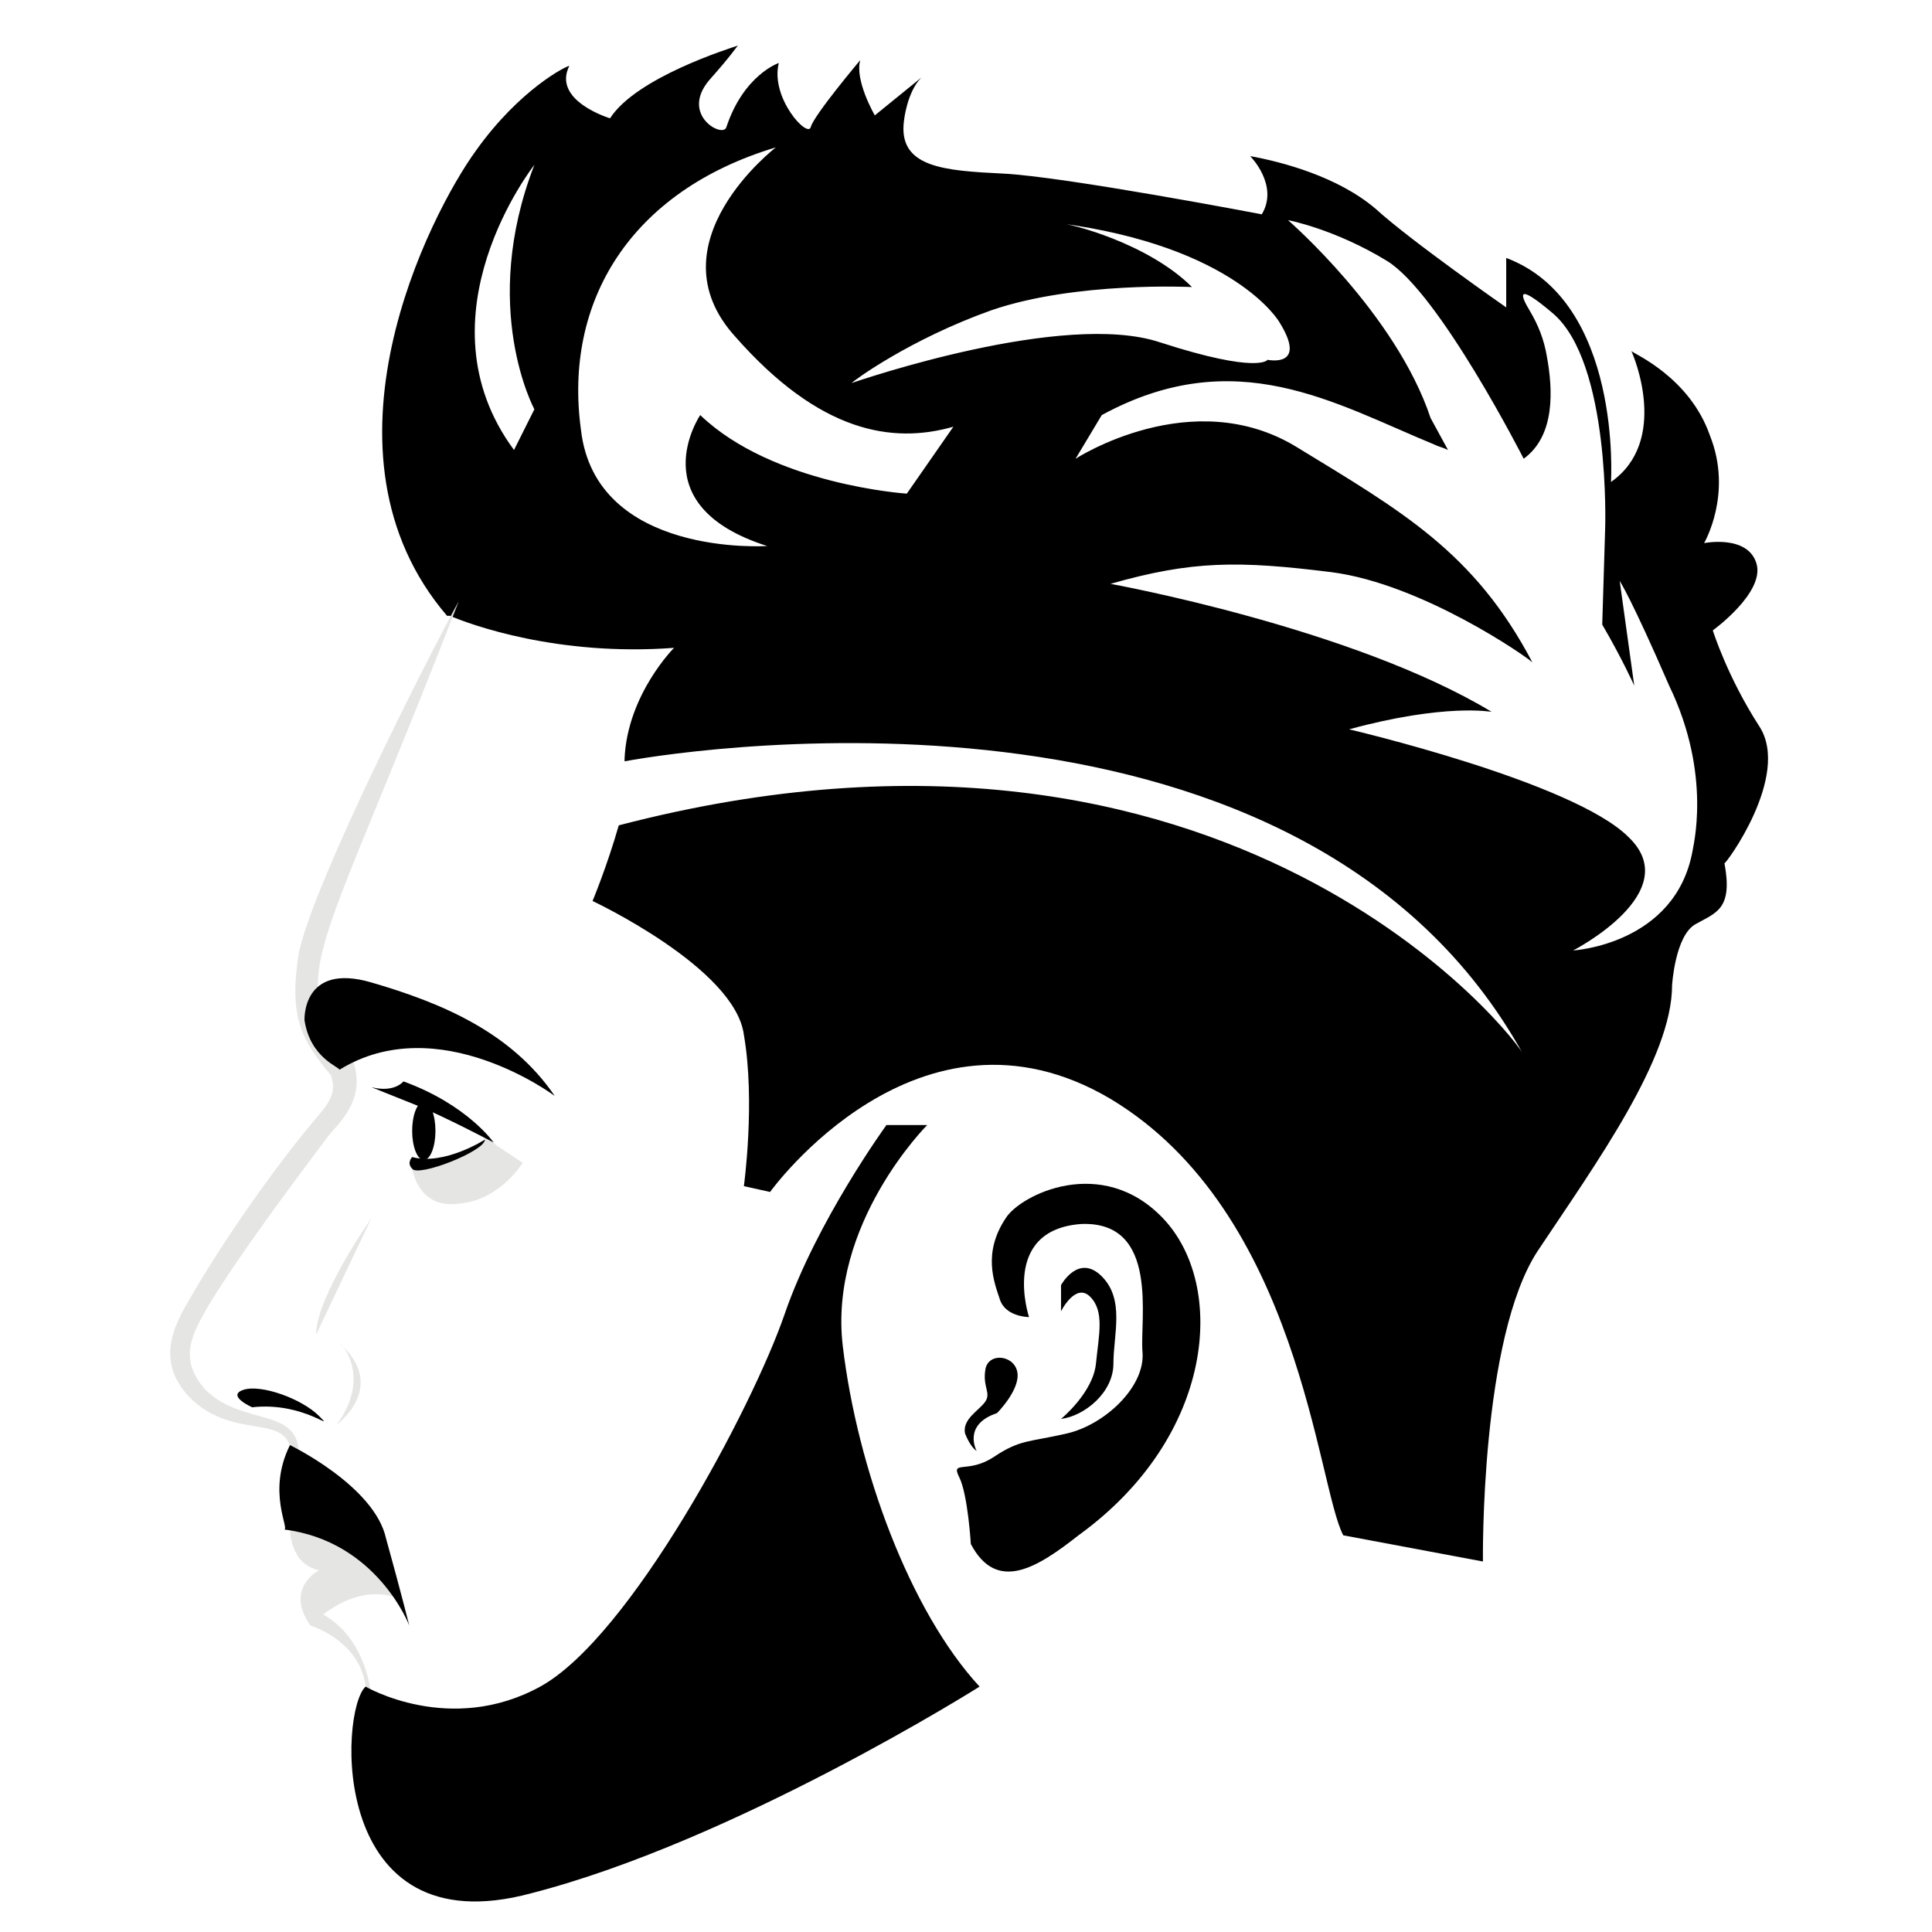
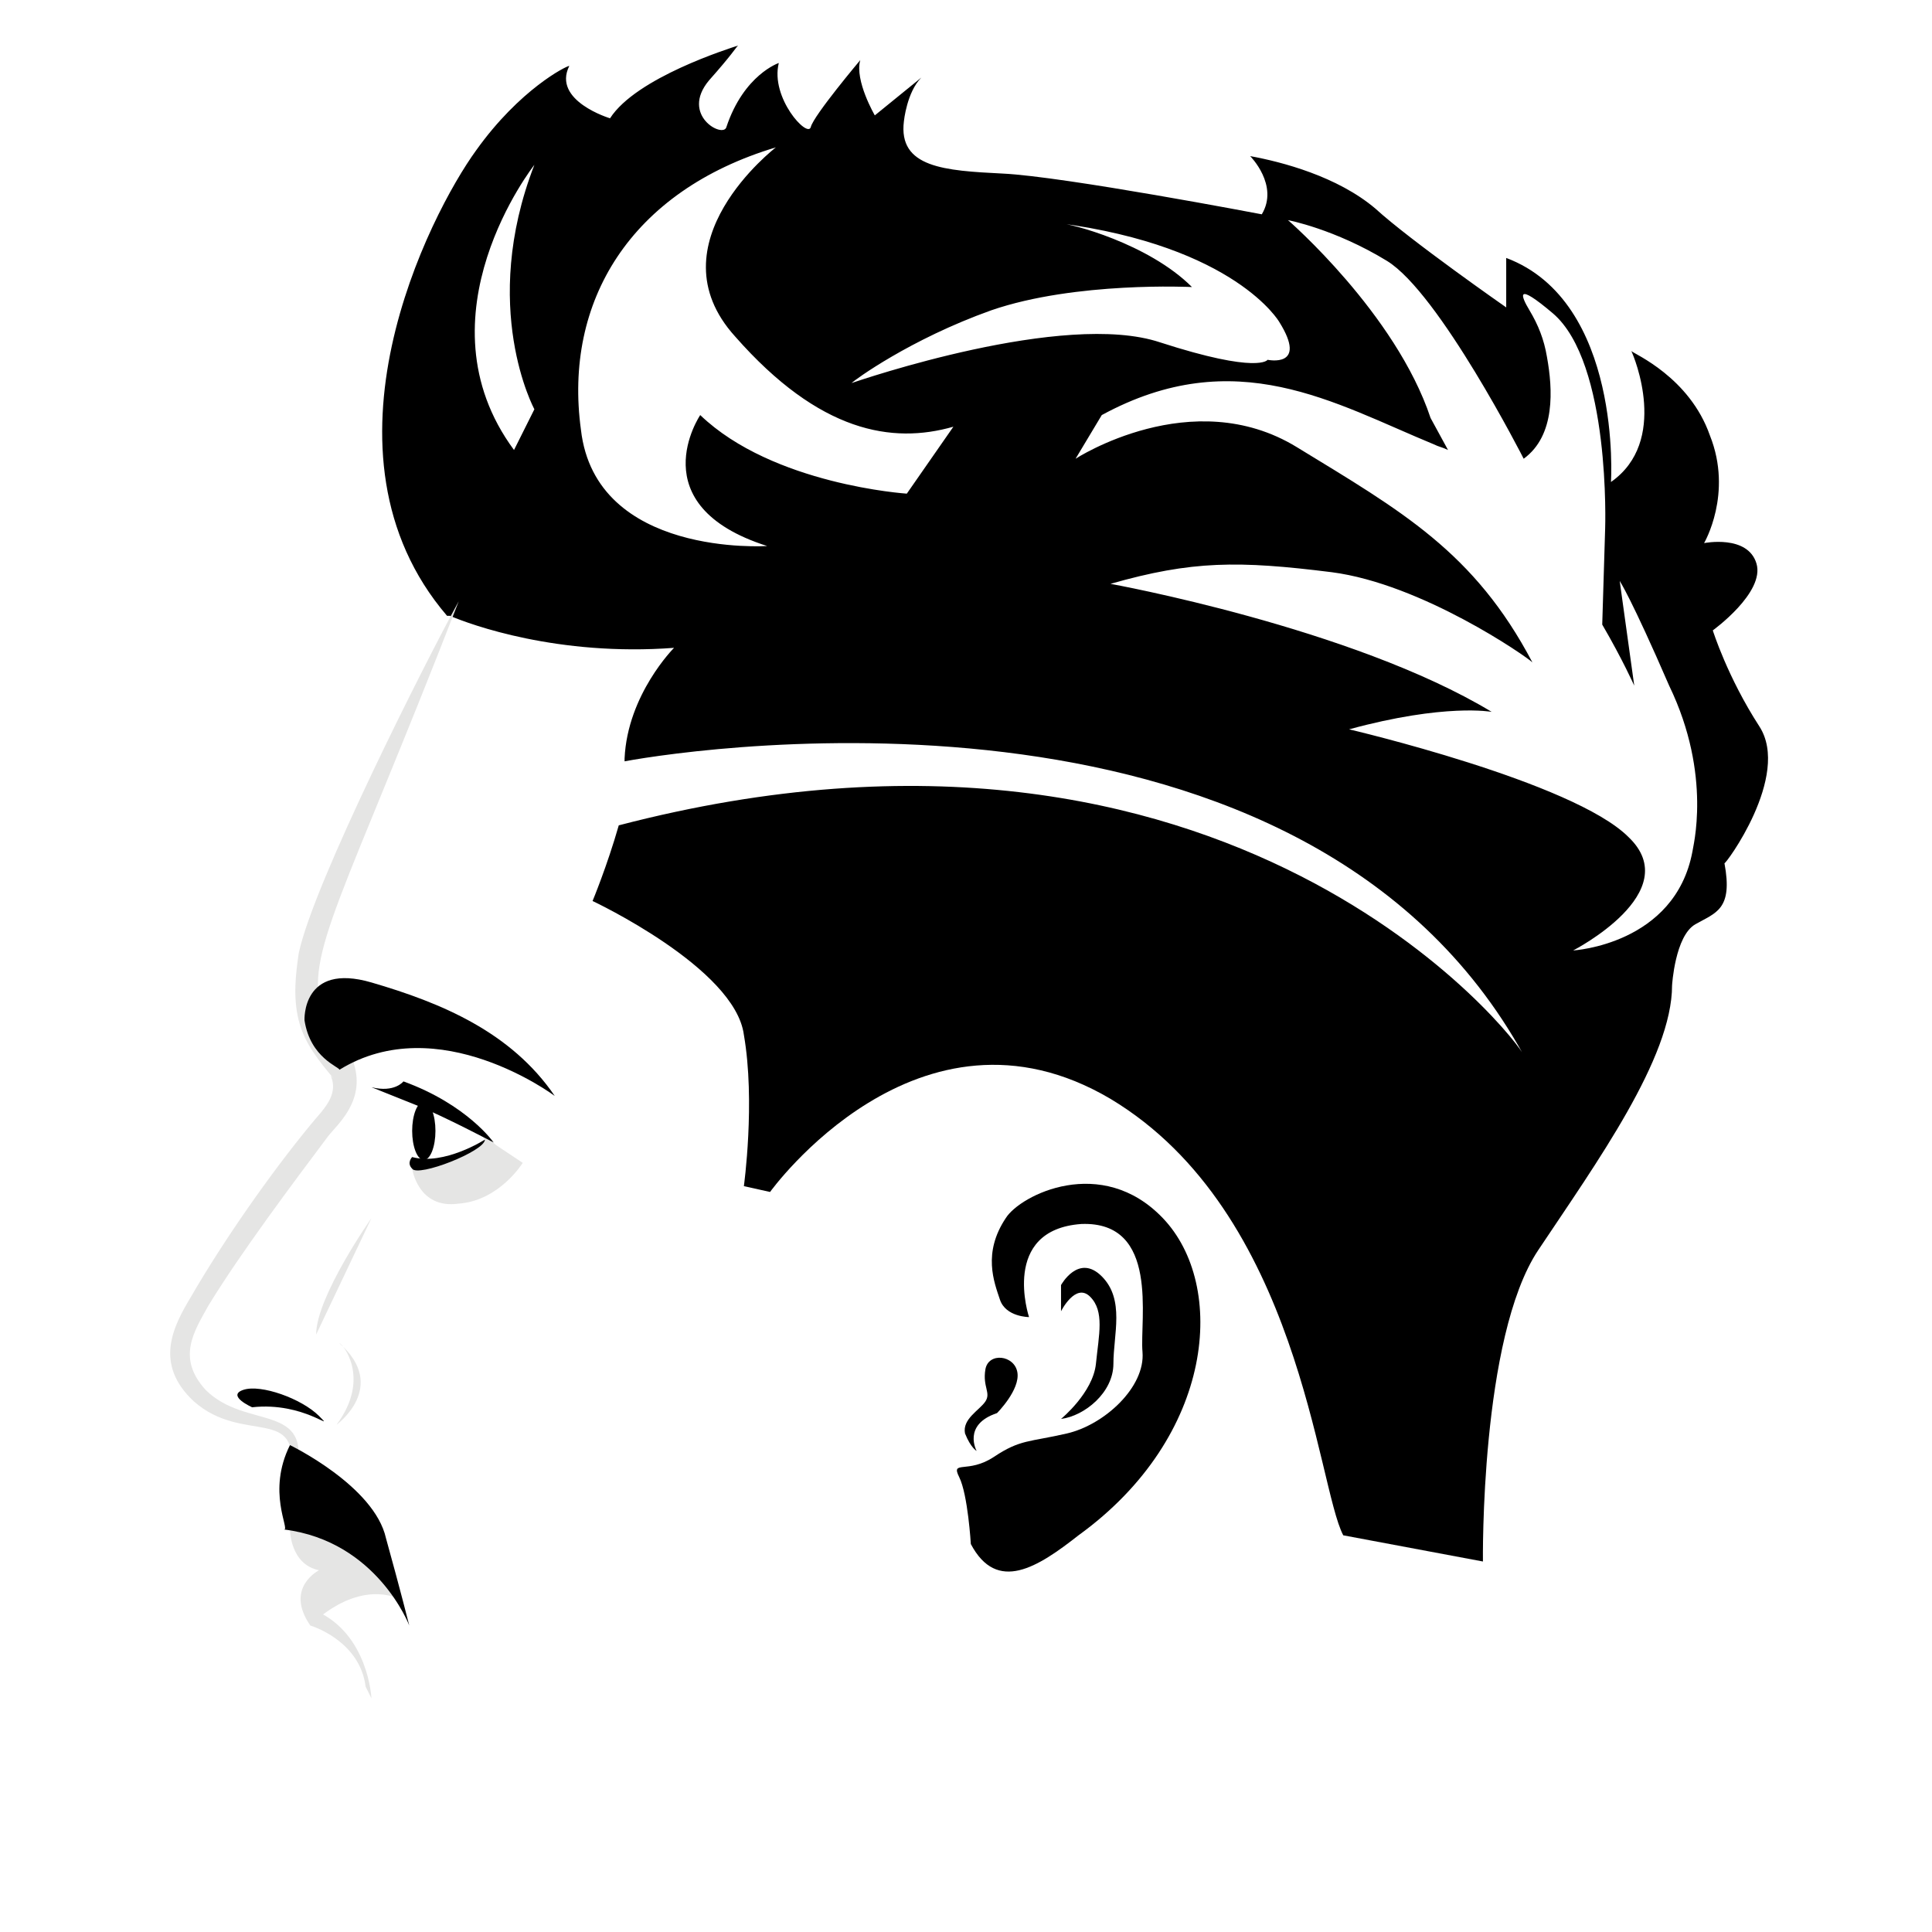
<svg xmlns="http://www.w3.org/2000/svg" width="500" zoomAndPan="magnify" viewBox="0 0 375 375" height="500" preserveAspectRatio="xMidYMid meet" version="1.2">
  <g id="0b99adcf01">
    <path style=" stroke:none;fill-rule:nonzero;fill:#000000;fill-opacity:1;" d="M 341.492 140.996 C 335.277 131.395 332.453 122.359 332.453 122.359 C 332.453 122.359 342.621 115.016 340.926 109.371 C 339.23 103.723 330.762 105.414 330.762 105.414 C 330.762 105.414 336.406 95.816 331.891 84.52 C 327.938 73.223 317.207 68.707 316.641 68.141 C 317.207 69.27 323.984 85.648 312.688 93.555 C 312.688 93.555 314.945 58.539 292.355 50.066 L 292.355 59.668 C 292.355 59.668 273.719 46.68 266.941 40.469 C 259.598 34.254 248.867 31.43 242.656 30.301 C 242.656 30.301 248.305 35.949 244.914 41.598 C 244.914 41.598 206.512 34.254 194.648 33.691 C 183.355 33.125 174.316 32.559 175.449 23.523 C 175.449 23.523 176.012 17.875 178.836 15.051 L 169.801 22.395 C 169.801 22.395 165.848 15.617 166.977 11.664 C 166.977 11.664 157.941 22.395 157.375 24.652 C 156.809 26.914 149.469 19.004 151.164 12.227 C 151.164 12.227 144.387 14.488 140.996 24.652 C 140.434 26.914 131.961 22.395 137.609 15.617 C 142.125 10.535 142.691 9.406 143.254 8.84 C 141.562 9.406 123.488 15.051 118.406 22.961 C 118.406 22.961 107.109 19.57 110.5 12.793 C 109.934 12.793 100.898 17.312 92.426 29.172 C 83.391 41.598 59.668 87.906 86.777 119.535 C 86.777 119.535 86.777 119.535 87.344 119.535 C 91.297 121.23 108.238 127.441 130.832 125.746 C 130.832 125.746 121.793 134.785 121.23 147.211 C 121.23 147.211 121.23 147.773 121.23 147.773 C 136.477 144.949 253.387 128.008 295.746 204.816 C 295.18 202.559 239.266 129.137 120.102 160.199 C 117.84 168.105 115.016 174.883 115.016 174.883 C 115.016 174.883 142.691 187.871 144.387 200.863 C 146.645 213.852 144.387 230.23 144.387 230.23 L 149.469 231.359 C 149.469 231.359 178.273 191.262 215.547 213.289 C 252.258 235.312 255.645 288.402 260.727 298.004 L 287.836 303.086 C 287.836 303.086 287.273 259.598 298.566 242.656 C 309.863 225.711 324.547 205.379 324.547 191.262 C 324.547 191.262 325.113 181.66 329.066 179.402 C 333.02 177.141 336.406 176.578 334.715 167.539 C 334.715 168.105 347.703 150.598 341.492 140.996 Z M 103.723 79.438 L 99.77 87.344 C 80.566 61.363 103.723 31.996 103.723 31.996 C 92.992 59.668 103.723 79.438 103.723 79.438 Z M 192.391 60.234 C 208.77 54.586 231.359 55.715 231.359 55.715 C 222.887 47.246 207.641 43.289 205.379 43.289 C 239.832 47.809 248.305 62.492 248.305 62.492 C 253.949 71.531 246.043 69.836 246.043 69.836 C 246.043 69.836 244.352 72.66 225.148 66.445 C 206.512 60.234 166.977 73.789 165.281 74.352 C 165.848 73.789 176.578 65.883 192.391 60.234 Z M 176.012 95.816 C 176.012 95.816 150.031 94.121 135.914 80.566 C 135.914 80.566 124.055 98.074 148.902 105.98 C 148.902 105.98 115.582 108.238 112.758 83.391 C 109.371 58.539 122.359 37.078 150.598 28.605 C 150.598 28.605 126.312 47.246 142.691 65.316 C 159.07 83.953 173.188 86.215 185.051 82.824 Z M 328.5 165.281 C 325.113 183.355 305.344 184.484 305.344 184.484 C 305.344 184.484 327.371 173.188 316.074 162.457 C 305.344 151.727 261.859 141.562 261.859 141.562 C 280.496 136.477 289.531 138.172 289.531 138.172 C 262.422 121.793 215.547 113.324 215.547 113.324 C 231.359 108.805 240.398 108.805 258.469 111.062 C 275.977 113.324 296.309 127.441 297.438 128.57 C 286.145 107.109 272.023 99.203 251.691 86.777 C 231.359 74.352 208.77 89.039 208.77 89.039 L 213.852 80.566 C 239.832 66.445 259.035 78.309 278.238 86.215 C 279.367 86.777 279.93 86.777 281.059 87.344 L 277.672 81.129 C 270.895 60.801 249.996 42.727 249.996 42.727 C 249.996 42.727 259.035 44.422 269.199 50.633 C 279.367 56.844 295.746 89.039 295.746 89.039 C 301.957 84.52 301.391 75.484 300.262 69.27 C 299.699 65.883 298.566 63.059 296.875 60.234 C 295.18 57.41 294.051 54.586 301.391 60.801 C 312.688 70.398 311.559 102.594 311.559 102.594 L 310.992 121.23 C 314.945 128.008 317.207 133.09 317.207 133.09 L 314.383 112.758 C 314.383 112.758 316.641 116.148 323.984 133.09 C 332.453 150.598 328.5 164.719 328.5 165.281 Z M 328.5 165.281 " />
    <path style=" stroke:none;fill-rule:nonzero;fill:#e5e5e4;fill-opacity:1;" d="M 89.039 116.711 C 66.445 174.883 59.105 185.051 62.492 196.344 C 63.621 200.863 66.445 203.688 68.707 205.945 L 68.707 206.512 C 70.965 213.852 65.316 218.371 63.621 220.629 C 56.844 229.664 46.68 243.219 40.469 253.387 C 37.645 258.469 34.254 263.551 39.902 269.766 C 47.809 277.672 60.801 272.023 57.41 286.145 C 56.844 288.402 55.715 290.66 54.586 292.355 C 55.715 290.098 56.281 288.402 56.281 286.145 C 58.539 272.59 47.246 280.496 37.645 272.023 C 29.738 264.684 33.691 257.34 37.078 251.691 C 43.289 240.961 52.328 227.973 60.234 218.371 C 62.492 215.547 65.883 212.723 64.188 208.77 L 64.754 209.336 C 61.93 205.945 59.105 202.559 57.977 198.039 C 56.844 193.52 57.41 189.004 57.977 185.051 C 60.801 171.496 82.824 128.008 89.039 116.711 Z M 89.039 116.711 " />
    <path style=" stroke:none;fill-rule:nonzero;fill:#000000;fill-opacity:1;" d="M 59.105 198.039 C 59.105 198.039 58.539 186.742 72.094 190.695 C 85.648 194.648 99.203 200.297 107.676 212.723 C 107.676 212.723 85.086 195.781 65.883 207.641 C 65.883 207.074 60.234 205.379 59.105 198.039 Z M 59.105 198.039 " />
    <path style=" stroke:none;fill-rule:nonzero;fill:#e5e5e4;fill-opacity:1;" d="M 56.281 296.875 C 56.281 296.875 56.281 303.652 61.93 304.781 C 61.93 304.781 55.152 308.168 60.234 315.512 C 60.234 315.512 68.707 306.477 77.742 310.43 L 76.613 307.039 L 67.012 294.051 Z M 56.281 296.875 " />
    <path style=" stroke:none;fill-rule:nonzero;fill:#000000;fill-opacity:1;" d="M 56.281 280.496 C 56.281 280.496 72.66 288.402 74.918 298.566 C 77.742 308.734 79.438 315.512 79.438 315.512 C 79.438 315.512 73.223 299.133 55.152 296.875 C 56.281 296.875 51.762 289.531 56.281 280.496 Z M 56.281 280.496 " />
    <path style=" stroke:none;fill-rule:nonzero;fill:#e5e5e4;fill-opacity:1;" d="M 60.234 315.512 C 60.234 315.512 69.836 318.336 70.965 327.371 L 72.094 329.629 C 72.094 329.629 71.531 317.207 61.363 312.688 C 60.801 312.121 60.234 313.254 60.234 315.512 Z M 60.234 315.512 " />
    <path style=" stroke:none;fill-rule:nonzero;fill:#e5e5e4;fill-opacity:1;" d="M 94.121 221.195 C 94.121 221.195 89.039 225.711 80 226.844 C 80 226.844 81.129 234.75 89.039 233.621 C 96.945 233.055 101.461 225.711 101.461 225.711 L 96.379 222.324 L 92.426 218.934 Z M 94.121 221.195 " />
    <path style=" stroke:none;fill-rule:nonzero;fill:#000000;fill-opacity:1;" d="M 94.121 221.195 C 94.121 221.195 86.215 226.277 80 224.582 C 80 224.582 78.871 225.711 80 226.844 C 81.129 228.535 94.121 223.453 94.121 221.195 Z M 94.121 221.195 " />
    <path style=" stroke:none;fill-rule:nonzero;fill:#000000;fill-opacity:1;" d="M 84.52 219.5 C 84.52 219.871 84.504 220.238 84.477 220.602 C 84.445 220.965 84.402 221.32 84.348 221.66 C 84.289 222.004 84.223 222.328 84.137 222.637 C 84.055 222.945 83.961 223.23 83.859 223.492 C 83.754 223.754 83.637 223.988 83.516 224.195 C 83.391 224.402 83.262 224.574 83.125 224.719 C 82.988 224.859 82.848 224.969 82.699 225.039 C 82.555 225.113 82.41 225.148 82.262 225.148 C 82.113 225.148 81.965 225.113 81.82 225.039 C 81.676 224.969 81.531 224.859 81.395 224.719 C 81.258 224.574 81.129 224.402 81.004 224.195 C 80.883 223.988 80.77 223.754 80.664 223.492 C 80.559 223.23 80.465 222.945 80.383 222.637 C 80.301 222.328 80.23 222.004 80.172 221.66 C 80.117 221.32 80.074 220.965 80.043 220.602 C 80.016 220.238 80 219.871 80 219.5 C 80 219.129 80.016 218.762 80.043 218.398 C 80.074 218.035 80.117 217.68 80.172 217.34 C 80.23 216.996 80.301 216.672 80.383 216.363 C 80.465 216.055 80.559 215.77 80.664 215.508 C 80.77 215.246 80.883 215.012 81.004 214.805 C 81.129 214.598 81.258 214.426 81.395 214.281 C 81.531 214.141 81.676 214.031 81.82 213.961 C 81.965 213.887 82.113 213.852 82.262 213.852 C 82.41 213.852 82.555 213.887 82.699 213.961 C 82.848 214.031 82.988 214.141 83.125 214.281 C 83.262 214.426 83.391 214.598 83.516 214.805 C 83.637 215.012 83.754 215.246 83.859 215.508 C 83.961 215.77 84.055 216.055 84.137 216.363 C 84.223 216.672 84.289 216.996 84.348 217.34 C 84.402 217.68 84.445 218.035 84.477 218.398 C 84.504 218.762 84.52 219.129 84.52 219.5 Z M 84.52 219.5 " />
    <path style=" stroke:none;fill-rule:nonzero;fill:#000000;fill-opacity:1;" d="M 78.309 209.898 C 78.309 209.898 76.613 212.156 72.094 211.027 C 72.094 211.027 74.918 212.156 80.566 214.418 C 86.215 216.676 95.816 221.758 95.816 221.758 C 95.816 221.758 90.73 214.418 78.309 209.898 Z M 78.309 209.898 " />
-     <path style=" stroke:none;fill-rule:nonzero;fill:#000000;fill-opacity:1;" d="M 190.133 327.371 C 190.133 327.371 142.691 357.305 103.156 367.469 C 63.621 378.199 65.883 331.891 70.965 327.371 C 70.965 327.371 87.344 336.973 104.852 327.371 C 122.359 317.77 146.078 273.152 152.293 255.082 C 158.504 237.008 172.059 218.371 172.059 218.371 L 179.965 218.371 C 179.965 218.371 160.762 237.574 163.586 261.293 C 166.41 285.012 176.578 312.688 190.133 327.371 Z M 190.133 327.371 " />
    <path style=" stroke:none;fill-rule:nonzero;fill:#000000;fill-opacity:1;" d="M 195.215 236.441 C 198.039 231.926 213.852 224.02 225.711 236.441 C 238.137 249.434 235.879 278.801 209.336 298.004 C 201.426 304.215 193.52 309.301 188.438 299.699 C 188.438 299.699 187.871 290.098 186.18 286.707 C 184.484 283.32 187.871 286.145 192.957 282.754 C 198.039 279.367 199.734 279.93 207.074 278.238 C 214.418 276.543 222.324 269.199 221.758 262.422 C 221.195 256.211 225.148 237.008 209.898 237.574 C 194.086 238.703 199.734 255.645 199.734 255.645 C 199.734 255.645 195.215 255.645 194.086 252.258 C 192.957 248.867 190.695 243.219 195.215 236.441 Z M 195.215 236.441 " />
    <path style=" stroke:none;fill-rule:nonzero;fill:#000000;fill-opacity:1;" d="M 193.52 274.281 C 193.52 274.281 198.039 269.766 197.473 266.375 C 196.91 262.988 191.824 262.422 191.262 265.812 C 190.695 269.199 192.391 270.328 191.262 272.023 C 190.133 273.719 186.742 275.414 187.309 278.234 C 188.438 281.059 189.566 281.625 189.566 281.625 C 189.566 281.625 186.742 276.543 193.52 274.281 Z M 193.52 274.281 " />
    <path style=" stroke:none;fill-rule:nonzero;fill:#000000;fill-opacity:1;" d="M 205.945 249.434 C 205.945 249.434 209.336 243.219 213.852 247.738 C 218.371 252.258 216.113 259.035 216.113 264.684 C 216.113 270.328 210.465 274.848 205.945 275.414 C 205.945 275.414 212.156 270.328 212.723 264.684 C 213.289 259.035 214.418 254.516 211.594 251.691 C 208.77 248.867 205.945 254.516 205.945 254.516 Z M 205.945 249.434 " />
    <path style=" stroke:none;fill-rule:nonzero;fill:#e5e5e4;fill-opacity:1;" d="M 72.094 236.441 C 72.094 236.441 61.363 251.691 61.363 259.035 Z M 72.094 236.441 " />
    <path style=" stroke:none;fill-rule:nonzero;fill:#000000;fill-opacity:1;" d="M 48.938 273.152 C 48.938 273.152 43.855 270.895 47.246 269.766 C 50.633 268.637 58.539 271.461 61.93 274.848 C 65.316 278.238 59.105 272.023 48.938 273.152 Z M 48.938 273.152 " />
    <path style=" stroke:none;fill-rule:nonzero;fill:#e5e5e4;fill-opacity:1;" d="M 65.316 276.543 C 65.316 276.543 75.484 269.199 65.883 260.727 C 66.445 260.727 72.094 267.504 65.316 276.543 Z M 65.316 276.543 " />
  </g>
</svg>